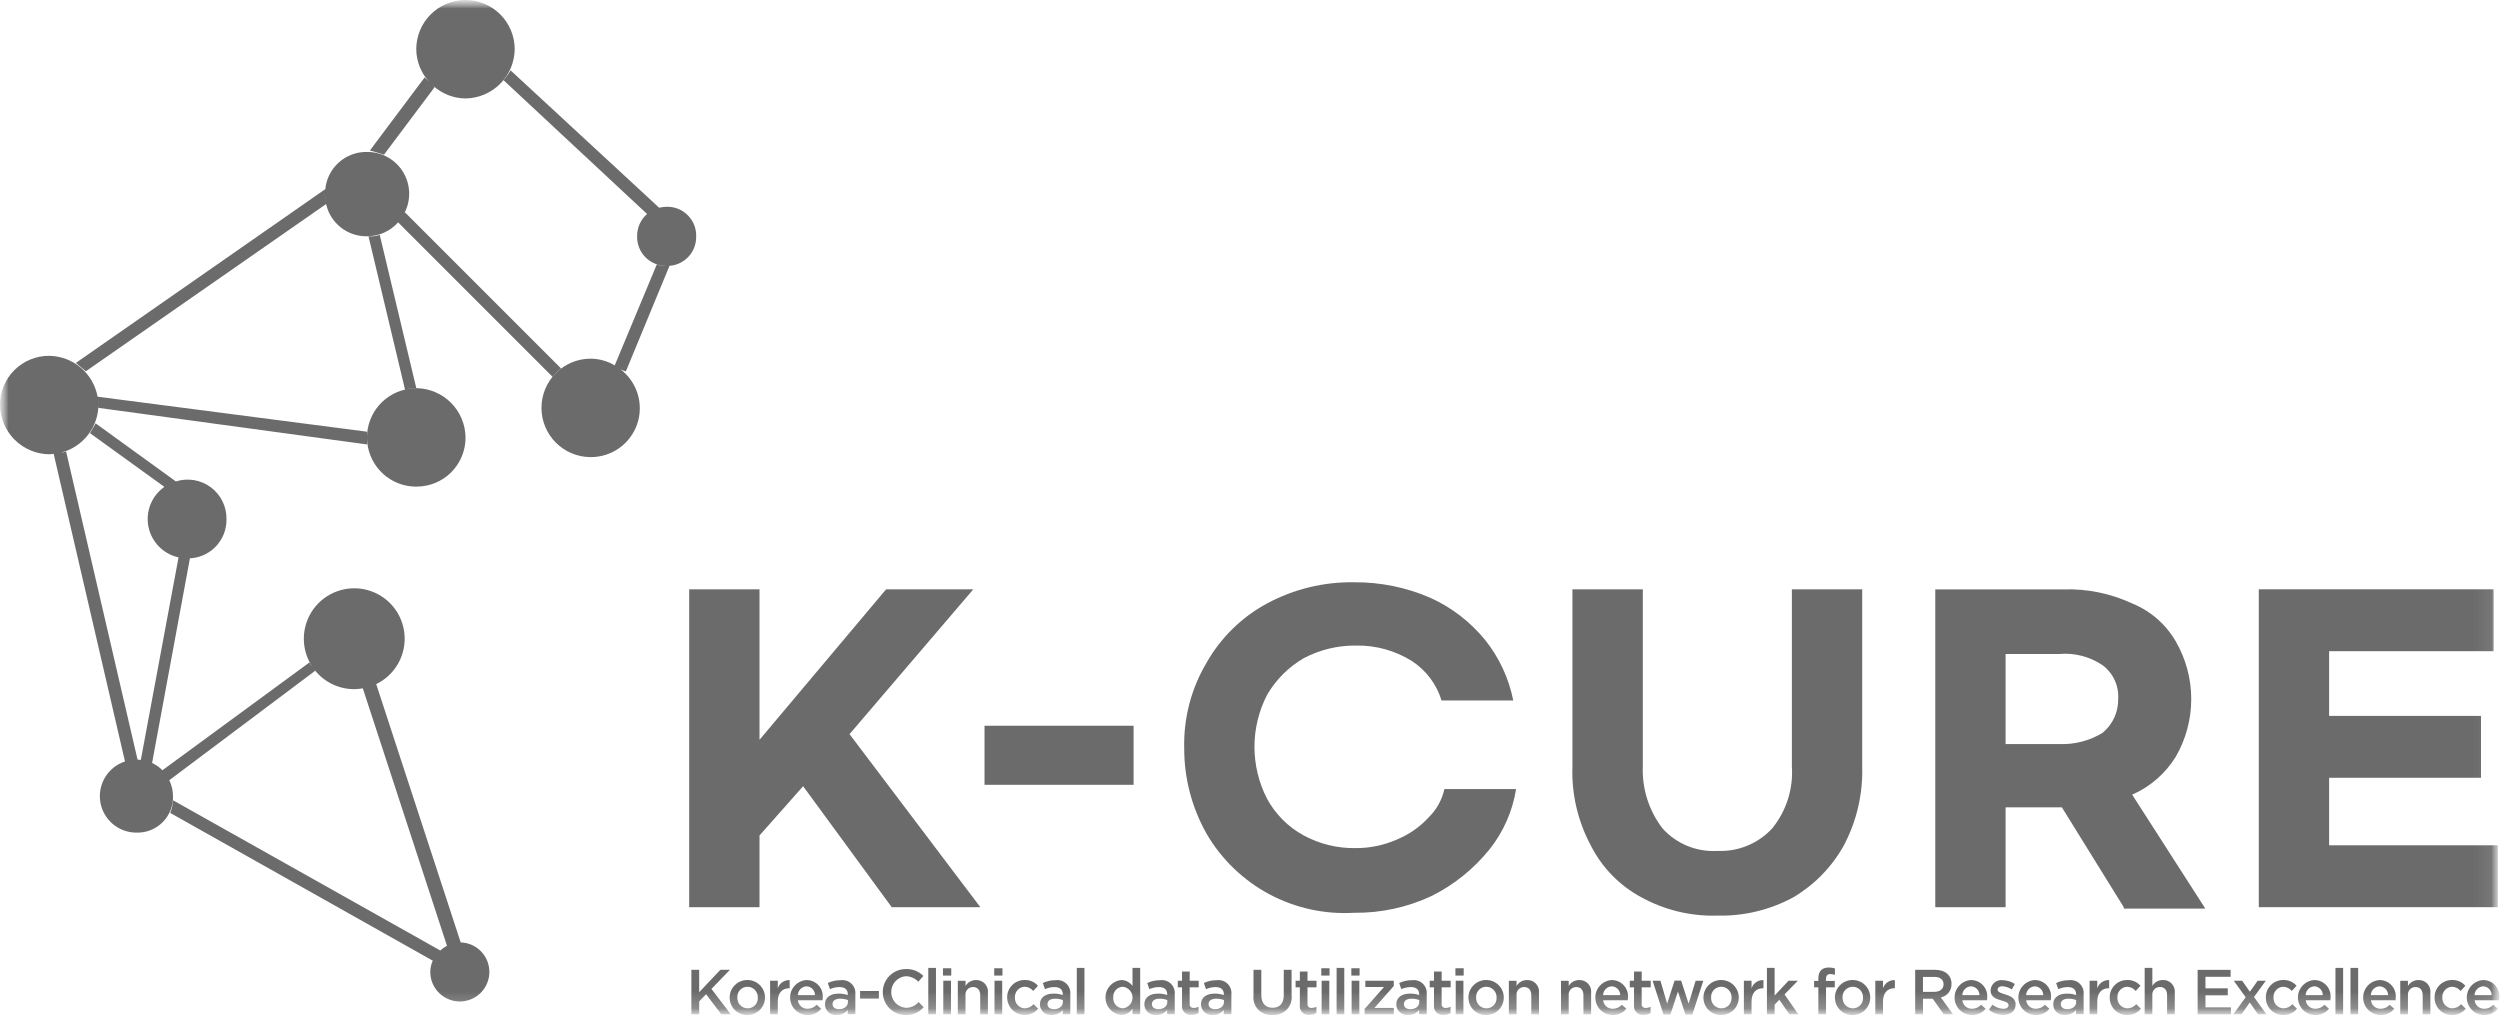
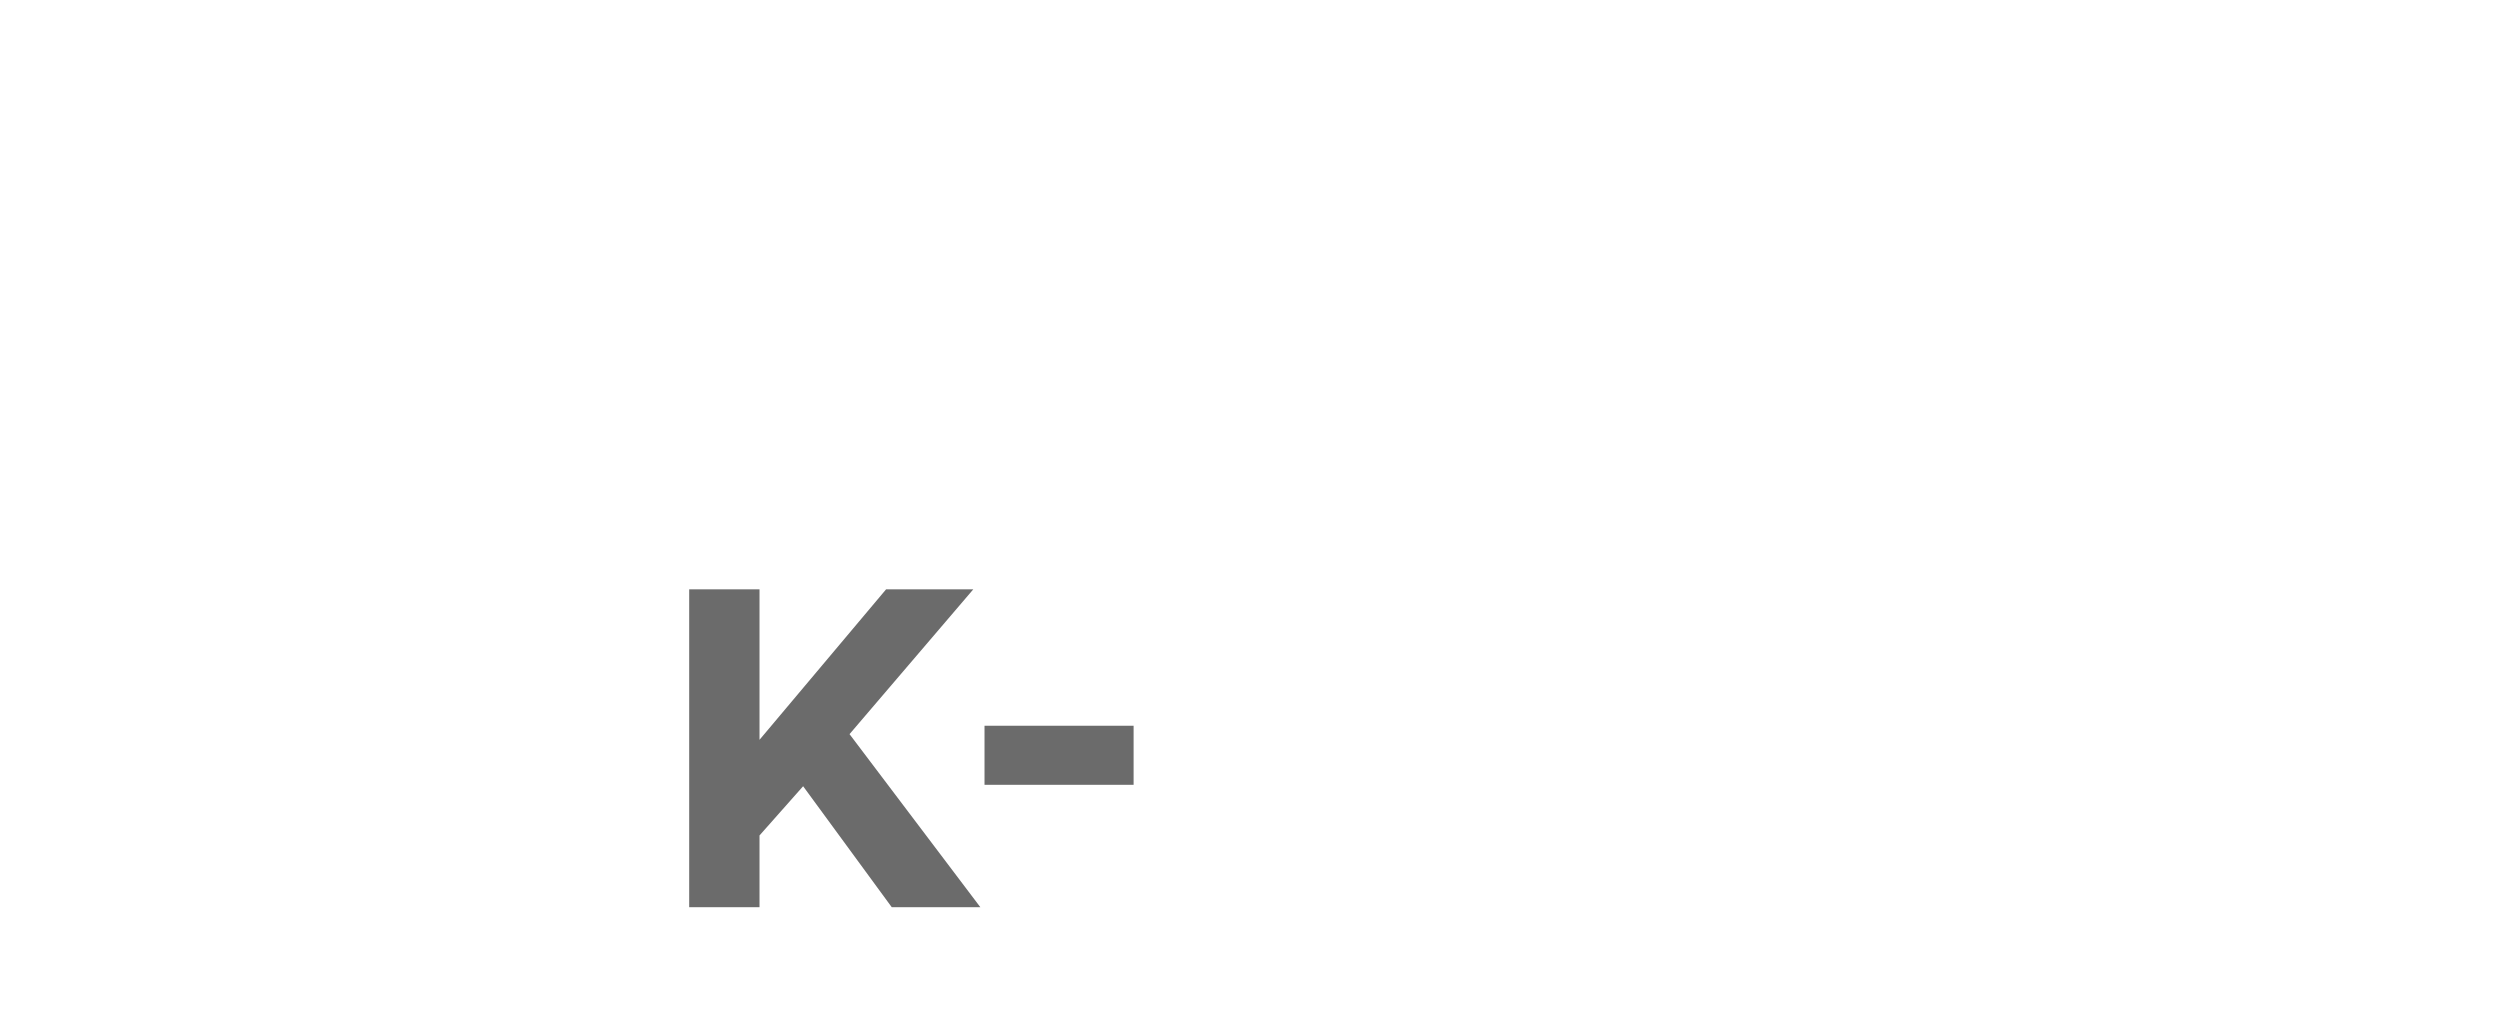
<svg xmlns="http://www.w3.org/2000/svg" width="145" height="59" viewBox="0 0 145 59" fill="none">
  <mask id="mask0_3447_946" style="mask-type:luminance" maskUnits="userSpaceOnUse" x="0" y="0" width="145" height="59">
    <path d="M144.958 0H0V58.871H144.958V0Z" fill="white" />
  </mask>
  <g mask="url(#mask0_3447_946)">
    <path d="M44.052 48.456L46.581 45.601L51.72 52.616H56.859L49.273 42.58L56.452 34.18H51.394L44.052 42.909V34.18H39.973V52.616H44.052V48.456Z" fill="#6B6B6B" />
    <path d="M65.749 42.093H57.102V45.519H65.749V42.093Z" fill="#6B6B6B" />
    <mask id="mask1_3447_946" style="mask-type:luminance" maskUnits="userSpaceOnUse" x="0" y="0" width="145" height="59">
-       <path d="M144.958 0H0V58.871H144.958V0Z" fill="white" />
-     </mask>
+       </mask>
    <g mask="url(#mask1_3447_946)">
      <path d="M78.555 52.942C80.106 52.957 81.639 52.622 83.043 51.963C84.336 51.315 85.475 50.397 86.385 49.272C87.196 48.257 87.73 47.048 87.934 45.764H83.775C83.639 46.384 83.326 46.95 82.874 47.396C82.354 47.965 81.713 48.411 80.999 48.701C80.252 49.027 79.447 49.194 78.632 49.19C77.58 49.209 76.541 48.956 75.615 48.456C74.718 47.968 73.982 47.231 73.493 46.335C73.011 45.402 72.759 44.367 72.759 43.317C72.759 42.266 73.011 41.231 73.493 40.298C74.005 39.419 74.736 38.689 75.615 38.177C76.544 37.686 77.581 37.434 78.632 37.443C79.785 37.418 80.919 37.731 81.895 38.343C82.717 38.88 83.323 39.688 83.609 40.627H87.769C87.514 39.344 86.955 38.141 86.138 37.119C85.282 36.069 84.195 35.231 82.96 34.672C81.571 34.069 80.07 33.762 78.555 33.772C76.793 33.741 75.051 34.162 73.498 34.996C72.029 35.785 70.813 36.973 69.99 38.422C69.093 39.924 68.641 41.65 68.684 43.398C68.68 45.141 69.13 46.855 69.99 48.372C70.855 49.851 72.114 51.061 73.626 51.868C75.138 52.674 76.844 53.045 78.555 52.94" fill="#6B6B6B" />
      <path d="M95.201 52.045C96.548 52.785 98.069 53.151 99.606 53.105C101.142 53.142 102.66 52.776 104.011 52.045C105.241 51.318 106.255 50.276 106.948 49.027C107.689 47.621 108.054 46.047 108.008 44.459V34.18H103.929V44.458C104.016 45.755 103.608 47.038 102.787 48.047C102.384 48.483 101.891 48.826 101.341 49.052C100.791 49.277 100.199 49.38 99.606 49.352C99.012 49.388 98.417 49.289 97.866 49.063C97.315 48.837 96.823 48.489 96.425 48.047C95.638 47.02 95.234 45.75 95.283 44.458V34.18H91.201V44.458C91.145 46.047 91.511 47.623 92.261 49.026C92.906 50.31 93.932 51.364 95.198 52.044" fill="#6B6B6B" />
      <path d="M116.325 46.824H119.588L123.177 52.616V52.698H127.908L123.666 46.09C124.713 45.631 125.596 44.864 126.195 43.89C126.783 42.873 127.092 41.72 127.092 40.545C127.092 39.371 126.783 38.217 126.195 37.201C125.62 36.207 124.73 35.433 123.666 35.001C122.416 34.417 121.045 34.138 119.666 34.185H112.246V52.616H116.325V46.824ZM116.325 37.932H119.425C120.318 37.851 121.212 38.082 121.954 38.585C122.255 38.811 122.495 39.108 122.652 39.45C122.809 39.792 122.879 40.167 122.854 40.543C122.861 40.916 122.783 41.286 122.628 41.625C122.472 41.964 122.242 42.263 121.954 42.501C121.195 42.967 120.314 43.194 119.425 43.154H116.325V37.932Z" fill="#6B6B6B" />
      <path d="M144.878 49.027H135.089V45.111H143.899V41.522H135.089V37.769H144.633V34.18H131.01V52.616H144.878V49.027Z" fill="#6B6B6B" />
      <path d="M21.453 8.729C21.779 8.811 22.024 8.892 22.269 8.974L25.206 5.058L25.111 4.963C25.626 5.438 26.3 5.704 27 5.71C27.754 5.7 28.474 5.396 29.008 4.863C29.541 4.33 29.844 3.609 29.853 2.855C29.853 2.098 29.552 1.372 29.017 0.836C28.482 0.301 27.755 0 26.998 0C26.241 0 25.515 0.301 24.979 0.836C24.444 1.372 24.143 2.098 24.143 2.855C24.149 3.555 24.416 4.229 24.89 4.744L24.632 4.486L21.453 8.729Z" fill="#6B6B6B" />
      <path d="M4.975 21.536L18.914 11.836C19.034 12.373 19.337 12.853 19.769 13.194C20.202 13.534 20.74 13.715 21.29 13.705C21.63 13.704 21.966 13.632 22.276 13.493C22.587 13.354 22.864 13.151 23.09 12.897L32.055 21.862C32.197 21.679 32.361 21.515 32.544 21.373L23.489 12.318C23.465 12.355 23.449 12.379 23.428 12.413C23.634 12.042 23.739 11.624 23.732 11.2C23.726 10.777 23.609 10.362 23.392 9.998C23.175 9.633 22.867 9.332 22.498 9.124C22.128 8.917 21.711 8.809 21.287 8.813C20.686 8.802 20.104 9.018 19.655 9.418C19.207 9.818 18.925 10.373 18.867 10.971L4.404 21.046C4.567 21.209 4.812 21.373 4.975 21.536ZM18.857 11.115C18.857 11.163 18.843 11.208 18.843 11.257C18.845 11.399 18.859 11.542 18.884 11.682C18.853 11.542 18.84 11.4 18.843 11.257C18.843 11.209 18.848 11.162 18.857 11.115Z" fill="#6B6B6B" />
      <path d="M40.379 13.705C40.385 13.479 40.344 13.253 40.26 13.043C40.176 12.833 40.05 12.642 39.89 12.482C39.729 12.321 39.538 12.195 39.328 12.111C39.118 12.027 38.893 11.987 38.666 11.992C38.52 11.994 38.374 12.013 38.232 12.049L29.611 4.079C29.495 4.283 29.358 4.474 29.203 4.65L37.529 12.41C37.345 12.571 37.198 12.771 37.098 12.994C36.999 13.218 36.949 13.46 36.952 13.705C36.947 13.928 36.986 14.151 37.068 14.358C37.15 14.566 37.273 14.755 37.43 14.915C37.586 15.074 37.773 15.201 37.979 15.287C38.185 15.373 38.407 15.416 38.63 15.415C38.448 15.427 38.265 15.4 38.094 15.337L35.654 21.192C35.232 20.941 34.751 20.807 34.26 20.802C33.503 20.802 32.777 21.103 32.241 21.638C31.706 22.174 31.405 22.9 31.405 23.657C31.405 24.414 31.706 25.14 32.241 25.676C32.777 26.211 33.503 26.512 34.26 26.512C34.856 26.515 35.438 26.33 35.922 25.984C36.407 25.637 36.77 25.147 36.961 24.583C37.151 24.018 37.158 23.408 36.982 22.839C36.806 22.27 36.455 21.77 35.979 21.412C36.08 21.469 36.188 21.512 36.3 21.54L38.829 15.422H38.747H38.684C38.909 15.425 39.132 15.383 39.34 15.298C39.548 15.213 39.737 15.087 39.895 14.927C40.053 14.767 40.178 14.577 40.261 14.368C40.343 14.159 40.383 13.936 40.378 13.711" fill="#6B6B6B" />
      <path d="M24.146 28.223C24.522 28.225 24.894 28.153 25.242 28.011C25.589 27.868 25.905 27.658 26.171 27.392C26.436 27.127 26.646 26.811 26.789 26.463C26.932 26.116 27.004 25.744 27.001 25.368C26.992 24.614 26.689 23.893 26.155 23.359C25.622 22.826 24.901 22.522 24.146 22.513C23.961 22.513 23.775 22.533 23.593 22.571C23.774 22.526 23.96 22.506 24.146 22.513L22.025 13.623C21.816 13.696 21.593 13.724 21.372 13.705L23.491 22.596C23.507 22.588 23.532 22.589 23.55 22.582C22.86 22.727 22.247 23.124 21.831 23.694C21.416 24.265 21.227 24.97 21.301 25.672C21.375 26.374 21.706 27.023 22.232 27.495C22.757 27.967 23.439 28.227 24.144 28.225" fill="#6B6B6B" />
      <path d="M26.72 54.66L21.82 39.679C22.357 39.419 22.801 39.002 23.094 38.483C23.387 37.963 23.514 37.367 23.459 36.773C23.403 36.18 23.168 35.617 22.784 35.161C22.4 34.705 21.885 34.377 21.31 34.222C20.734 34.066 20.125 34.09 19.563 34.291C19.002 34.491 18.515 34.858 18.168 35.343C17.821 35.828 17.631 36.407 17.622 37.004C17.613 37.6 17.787 38.184 18.12 38.679C18.056 38.598 17.999 38.511 17.949 38.421L9.421 44.674C9.248 44.498 9.045 44.356 8.821 44.253L11.015 32.385H10.852C10.744 32.385 10.637 32.374 10.531 32.352C10.637 32.371 10.744 32.382 10.852 32.385C11.154 32.392 11.454 32.338 11.735 32.226C12.015 32.113 12.27 31.945 12.484 31.732C12.697 31.518 12.865 31.263 12.977 30.983C13.089 30.702 13.143 30.402 13.136 30.1C13.141 29.743 13.061 29.39 12.902 29.07C12.744 28.75 12.512 28.473 12.225 28.26C11.938 28.047 11.605 27.906 11.253 27.847C10.901 27.789 10.54 27.815 10.2 27.923L5.547 24.554C5.465 24.716 5.302 24.962 5.221 25.124L9.534 28.239C9.172 28.493 8.892 28.847 8.728 29.258C8.564 29.669 8.523 30.118 8.61 30.552C8.698 30.985 8.909 31.384 9.219 31.7C9.528 32.015 9.923 32.234 10.355 32.329L8.168 44.076C8.104 44.069 8.042 44.059 7.977 44.056L3.834 26.186C3.742 26.224 3.644 26.246 3.545 26.251C4.158 26.092 4.702 25.736 5.093 25.238C5.485 24.739 5.701 24.126 5.71 23.493C5.705 23.384 5.694 23.275 5.676 23.168C5.699 23.274 5.711 23.384 5.71 23.493V23.657L21.291 25.778V25.039L5.66 23.009C5.539 22.351 5.195 21.755 4.684 21.323C4.173 20.89 3.529 20.648 2.86 20.638C2.484 20.635 2.111 20.706 1.763 20.849C1.415 20.991 1.099 21.201 0.833 21.467C0.567 21.733 0.356 22.048 0.213 22.396C0.07 22.744 -0.002 23.117 5.77043e-05 23.493C0.009 24.247 0.313 24.968 0.846 25.502C1.38 26.035 2.101 26.339 2.855 26.348C2.943 26.348 3.026 26.331 3.113 26.323L7.249 44.165C6.77 44.322 6.363 44.644 6.101 45.074C5.838 45.505 5.738 46.014 5.818 46.512C5.898 47.009 6.153 47.462 6.537 47.788C6.921 48.115 7.409 48.293 7.913 48.292C8.194 48.301 8.474 48.252 8.735 48.148C8.996 48.045 9.234 47.889 9.433 47.69C9.631 47.492 9.787 47.254 9.891 46.993C9.994 46.731 10.043 46.452 10.034 46.171C10.032 45.852 9.959 45.538 9.819 45.252L18.273 38.911C18.228 38.831 18.177 38.754 18.12 38.683C18.389 39.081 18.752 39.408 19.177 39.632C19.602 39.857 20.076 39.974 20.557 39.972C20.72 39.969 20.883 39.953 21.043 39.924L25.925 54.856C25.785 54.93 25.655 55.022 25.538 55.129L10.038 46.417C10.023 46.669 9.968 46.916 9.875 47.151L25.1 55.719C25.007 55.923 24.958 56.144 24.957 56.368C24.956 56.705 25.055 57.035 25.241 57.316C25.426 57.597 25.691 57.818 26.001 57.949C26.311 58.081 26.654 58.118 26.985 58.056C27.316 57.994 27.622 57.836 27.864 57.601C28.105 57.366 28.273 57.065 28.344 56.736C28.416 56.406 28.388 56.063 28.266 55.749C28.143 55.435 27.93 55.164 27.655 54.971C27.379 54.777 27.052 54.669 26.715 54.66" fill="#6B6B6B" />
      <path d="M42.337 56.248H41.78L40.553 57.548V56.248H40.1V58.827H40.553V58.079L40.953 57.666L41.834 58.827H42.383L41.263 57.357L42.337 56.248Z" fill="#6B6B6B" />
      <path d="M43.359 56.841C43.224 56.838 43.089 56.863 42.963 56.913C42.837 56.963 42.722 57.037 42.625 57.132C42.528 57.227 42.452 57.341 42.399 57.466C42.347 57.591 42.32 57.725 42.32 57.861C42.32 57.996 42.346 58.129 42.398 58.253C42.45 58.377 42.526 58.489 42.623 58.584C42.719 58.678 42.833 58.752 42.958 58.801C43.083 58.85 43.217 58.874 43.351 58.871C43.62 58.872 43.879 58.766 44.07 58.577C44.261 58.387 44.369 58.129 44.37 57.86C44.371 57.591 44.266 57.332 44.076 57.141C43.886 56.95 43.629 56.842 43.359 56.841ZM43.359 58.485C43.278 58.484 43.199 58.467 43.124 58.435C43.05 58.403 42.983 58.355 42.928 58.297C42.873 58.238 42.83 58.168 42.802 58.093C42.774 58.017 42.761 57.936 42.765 57.855C42.76 57.775 42.772 57.695 42.799 57.619C42.826 57.544 42.868 57.475 42.923 57.416C42.978 57.358 43.045 57.312 43.118 57.28C43.192 57.248 43.271 57.232 43.351 57.232C43.433 57.232 43.513 57.248 43.588 57.28C43.663 57.312 43.73 57.359 43.787 57.418C43.843 57.477 43.886 57.547 43.915 57.623C43.943 57.7 43.955 57.781 43.951 57.862C43.956 57.942 43.945 58.023 43.917 58.099C43.89 58.174 43.847 58.243 43.792 58.302C43.736 58.36 43.67 58.407 43.596 58.438C43.522 58.47 43.442 58.486 43.361 58.485" fill="#6B6B6B" />
      <path d="M45.112 57.321V56.883H44.666V58.828H45.112V58.087C45.112 57.572 45.384 57.318 45.775 57.318H45.801V56.846C45.65 56.838 45.501 56.881 45.376 56.967C45.252 57.053 45.159 57.177 45.112 57.321Z" fill="#6B6B6B" />
      <path d="M46.78 56.842C46.518 56.858 46.272 56.975 46.094 57.169C45.916 57.362 45.82 57.617 45.827 57.88C45.833 58.143 45.941 58.393 46.127 58.578C46.314 58.763 46.565 58.868 46.828 58.872C46.98 58.877 47.132 58.847 47.271 58.784C47.41 58.721 47.532 58.626 47.628 58.508L47.366 58.276C47.299 58.349 47.218 58.408 47.127 58.448C47.036 58.488 46.938 58.508 46.839 58.508C46.7 58.512 46.565 58.464 46.461 58.372C46.357 58.28 46.292 58.152 46.279 58.014H47.709C47.709 57.97 47.716 57.933 47.716 57.892C47.731 57.76 47.718 57.627 47.679 57.501C47.639 57.374 47.573 57.258 47.485 57.158C47.397 57.059 47.289 56.98 47.168 56.925C47.047 56.871 46.916 56.842 46.784 56.842M46.275 57.719C46.279 57.586 46.332 57.46 46.425 57.365C46.517 57.27 46.643 57.214 46.775 57.207C46.908 57.21 47.035 57.266 47.127 57.361C47.22 57.457 47.271 57.586 47.269 57.719H46.275Z" fill="#6B6B6B" />
      <path d="M48.755 56.852C48.499 56.848 48.245 56.904 48.015 57.015L48.137 57.371C48.311 57.291 48.501 57.25 48.693 57.25C49.002 57.25 49.172 57.396 49.172 57.665V57.713C48.998 57.655 48.816 57.627 48.634 57.631C48.18 57.631 47.846 57.838 47.846 58.258V58.265C47.848 58.351 47.868 58.435 47.905 58.513C47.942 58.591 47.995 58.66 48.06 58.717C48.125 58.773 48.201 58.815 48.283 58.841C48.365 58.866 48.452 58.874 48.538 58.865C48.657 58.869 48.776 58.846 48.885 58.797C48.995 58.748 49.091 58.675 49.168 58.584V58.824H49.61V57.673C49.621 57.559 49.607 57.444 49.568 57.337C49.529 57.229 49.465 57.132 49.383 57.053C49.3 56.974 49.201 56.914 49.092 56.88C48.983 56.845 48.868 56.835 48.755 56.852ZM49.179 58.124C49.179 58.367 48.958 58.533 48.663 58.533C48.453 58.533 48.287 58.433 48.287 58.245V58.238C48.287 58.038 48.453 57.925 48.733 57.925C48.885 57.924 49.035 57.95 49.178 58.003L49.179 58.124Z" fill="#6B6B6B" />
      <path d="M50.976 57.478H49.885V57.917H50.976V57.478Z" fill="#6B6B6B" />
      <path d="M52.542 58.455C52.311 58.438 52.094 58.334 51.936 58.164C51.778 57.994 51.69 57.77 51.69 57.538C51.69 57.305 51.778 57.082 51.936 56.911C52.094 56.741 52.311 56.637 52.542 56.62C52.678 56.623 52.812 56.653 52.935 56.708C53.059 56.763 53.171 56.842 53.264 56.941L53.554 56.605C53.423 56.472 53.265 56.367 53.091 56.298C52.917 56.23 52.731 56.198 52.544 56.205C52.19 56.203 51.85 56.341 51.598 56.59C51.346 56.838 51.204 57.176 51.201 57.53C51.199 57.884 51.337 58.224 51.586 58.476C51.834 58.728 52.172 58.871 52.526 58.873C52.724 58.879 52.92 58.842 53.101 58.763C53.282 58.683 53.444 58.565 53.573 58.416L53.282 58.121C53.189 58.225 53.075 58.309 52.947 58.367C52.82 58.424 52.682 58.454 52.542 58.455Z" fill="#6B6B6B" />
      <path d="M54.286 56.138H53.84V58.828H54.286V56.138Z" fill="#6B6B6B" />
      <path d="M55.172 56.159H54.693V56.583H55.172V56.159Z" fill="#6B6B6B" />
      <path d="M55.157 56.881H54.711V58.827H55.157V56.881Z" fill="#6B6B6B" />
      <path d="M56.609 56.843C56.486 56.841 56.365 56.873 56.259 56.933C56.152 56.993 56.063 57.08 56.001 57.185V56.886H55.553V58.831H55.998V57.731C55.991 57.67 55.997 57.608 56.016 57.549C56.035 57.49 56.066 57.436 56.108 57.391C56.149 57.345 56.2 57.308 56.257 57.284C56.314 57.26 56.375 57.247 56.437 57.248C56.701 57.248 56.853 57.422 56.853 57.724V58.83H57.299V57.59C57.31 57.494 57.301 57.396 57.271 57.304C57.241 57.212 57.191 57.127 57.126 57.056C57.06 56.985 56.979 56.929 56.889 56.892C56.799 56.855 56.703 56.838 56.606 56.843" fill="#6B6B6B" />
      <path d="M58.143 56.159H57.664V56.583H58.143V56.159Z" fill="#6B6B6B" />
      <path d="M58.128 56.881H57.682V58.827H58.128V56.881Z" fill="#6B6B6B" />
      <path d="M59.448 58.485C59.368 58.483 59.289 58.466 59.216 58.433C59.143 58.4 59.077 58.353 59.023 58.294C58.968 58.235 58.926 58.166 58.899 58.09C58.873 58.015 58.861 57.935 58.866 57.855C58.861 57.777 58.872 57.699 58.898 57.625C58.923 57.551 58.963 57.484 59.015 57.425C59.067 57.367 59.131 57.321 59.201 57.287C59.272 57.254 59.348 57.235 59.426 57.232C59.522 57.233 59.617 57.256 59.703 57.298C59.79 57.34 59.866 57.401 59.926 57.476L60.202 57.176C60.106 57.065 59.987 56.977 59.852 56.919C59.718 56.861 59.572 56.834 59.425 56.841C59.291 56.839 59.158 56.865 59.035 56.916C58.911 56.966 58.798 57.042 58.704 57.137C58.61 57.232 58.535 57.345 58.486 57.469C58.436 57.594 58.412 57.727 58.414 57.861C58.417 58.069 58.483 58.271 58.604 58.441C58.724 58.61 58.894 58.739 59.09 58.809C59.286 58.879 59.499 58.888 59.7 58.834C59.901 58.779 60.08 58.665 60.214 58.506L59.945 58.241C59.884 58.314 59.807 58.374 59.721 58.416C59.635 58.457 59.541 58.481 59.445 58.484" fill="#6B6B6B" />
      <path d="M61.224 56.852C60.968 56.848 60.715 56.904 60.484 57.015L60.606 57.371C60.781 57.291 60.971 57.25 61.163 57.25C61.471 57.25 61.642 57.396 61.642 57.665V57.713C61.468 57.655 61.286 57.627 61.103 57.631C60.65 57.631 60.315 57.838 60.315 58.258V58.265C60.317 58.351 60.337 58.435 60.374 58.513C60.411 58.591 60.464 58.66 60.529 58.717C60.594 58.773 60.671 58.815 60.753 58.841C60.835 58.866 60.922 58.874 61.008 58.865C61.127 58.869 61.245 58.846 61.355 58.797C61.464 58.748 61.56 58.675 61.636 58.584V58.824H62.078V57.673C62.089 57.559 62.075 57.444 62.036 57.337C61.996 57.229 61.933 57.132 61.851 57.053C61.768 56.974 61.669 56.914 61.56 56.88C61.451 56.845 61.336 56.835 61.222 56.852M61.647 58.124C61.647 58.367 61.425 58.533 61.13 58.533C60.92 58.533 60.755 58.433 60.755 58.245V58.238C60.755 58.038 60.92 57.925 61.2 57.925C61.352 57.924 61.503 57.95 61.645 58.003L61.647 58.124Z" fill="#6B6B6B" />
      <path d="M62.898 56.138H62.453V58.828H62.898V56.138Z" fill="#6B6B6B" />
      <path d="M65.685 57.184C65.611 57.077 65.511 56.99 65.396 56.931C65.28 56.871 65.152 56.84 65.022 56.841C64.773 56.869 64.543 56.988 64.376 57.175C64.209 57.362 64.117 57.604 64.117 57.854C64.117 58.105 64.209 58.347 64.376 58.534C64.543 58.721 64.773 58.839 65.022 58.868C65.155 58.868 65.285 58.835 65.401 58.771C65.517 58.707 65.615 58.615 65.685 58.503V58.828H66.131V56.138H65.685V57.184ZM65.129 58.484C65.051 58.481 64.973 58.463 64.902 58.43C64.831 58.397 64.767 58.35 64.714 58.291C64.662 58.233 64.622 58.164 64.597 58.09C64.572 58.015 64.563 57.936 64.569 57.858C64.562 57.779 64.57 57.7 64.595 57.625C64.62 57.55 64.659 57.481 64.712 57.422C64.765 57.363 64.829 57.316 64.901 57.283C64.972 57.25 65.05 57.233 65.129 57.232C65.283 57.249 65.425 57.323 65.528 57.438C65.631 57.553 65.688 57.703 65.688 57.858C65.688 58.013 65.631 58.162 65.528 58.277C65.425 58.393 65.283 58.466 65.129 58.484Z" fill="#6B6B6B" />
      <path d="M67.281 56.852C67.025 56.848 66.772 56.904 66.541 57.015L66.663 57.371C66.838 57.291 67.027 57.25 67.219 57.25C67.528 57.25 67.698 57.396 67.698 57.665V57.713C67.525 57.655 67.343 57.627 67.16 57.631C66.706 57.631 66.371 57.838 66.371 58.258V58.265C66.374 58.351 66.394 58.435 66.431 58.513C66.468 58.591 66.521 58.66 66.586 58.717C66.651 58.773 66.727 58.815 66.809 58.841C66.892 58.866 66.978 58.874 67.064 58.865C67.183 58.869 67.302 58.846 67.411 58.797C67.52 58.748 67.617 58.675 67.693 58.584V58.824H68.135V57.673C68.147 57.559 68.133 57.444 68.093 57.337C68.054 57.229 67.991 57.132 67.908 57.053C67.826 56.974 67.726 56.914 67.618 56.88C67.509 56.845 67.394 56.835 67.281 56.852ZM67.704 58.124C67.704 58.367 67.483 58.533 67.188 58.533C66.978 58.533 66.812 58.433 66.812 58.245V58.238C66.812 58.038 66.978 57.925 67.258 57.925C67.41 57.924 67.561 57.95 67.703 58.003L67.704 58.124Z" fill="#6B6B6B" />
      <path d="M69.004 56.347H68.558V56.881H68.311V57.264H68.558V58.289C68.546 58.365 68.552 58.444 68.576 58.518C68.6 58.591 68.641 58.659 68.695 58.714C68.749 58.77 68.816 58.812 68.889 58.837C68.962 58.862 69.041 58.87 69.118 58.86C69.257 58.862 69.395 58.828 69.517 58.76V58.395C69.432 58.438 69.337 58.461 69.24 58.461C69.208 58.465 69.174 58.462 69.143 58.452C69.111 58.441 69.083 58.423 69.06 58.399C69.037 58.376 69.019 58.347 69.009 58.316C68.999 58.284 68.996 58.25 69.001 58.218V57.264H69.525V56.881H69.001L69.004 56.347Z" fill="#6B6B6B" />
      <path d="M70.566 56.852C70.31 56.848 70.057 56.904 69.826 57.015L69.948 57.371C70.123 57.291 70.313 57.25 70.504 57.25C70.813 57.25 70.983 57.396 70.983 57.665V57.713C70.81 57.655 70.628 57.627 70.445 57.631C69.991 57.631 69.656 57.838 69.656 58.258V58.265C69.659 58.351 69.679 58.435 69.716 58.513C69.753 58.591 69.806 58.66 69.871 58.717C69.936 58.773 70.013 58.815 70.095 58.841C70.177 58.866 70.264 58.874 70.349 58.865C70.469 58.869 70.587 58.846 70.697 58.797C70.805 58.748 70.902 58.675 70.978 58.584V58.824H71.42V57.673C71.432 57.559 71.418 57.444 71.379 57.337C71.339 57.229 71.276 57.132 71.194 57.053C71.111 56.974 71.012 56.914 70.903 56.88C70.794 56.845 70.68 56.835 70.566 56.852ZM70.989 58.124C70.989 58.367 70.768 58.533 70.473 58.533C70.263 58.533 70.097 58.433 70.097 58.245V58.238C70.097 58.038 70.263 57.925 70.543 57.925C70.695 57.924 70.846 57.95 70.988 58.003L70.989 58.124Z" fill="#6B6B6B" />
-       <path d="M74.458 57.732C74.458 58.208 74.211 58.451 73.809 58.451C73.407 58.451 73.156 58.193 73.156 57.714V56.248H72.703V57.732C72.684 57.883 72.7 58.035 72.748 58.179C72.796 58.323 72.876 58.454 72.982 58.562C73.087 58.671 73.216 58.755 73.358 58.808C73.5 58.861 73.652 58.882 73.803 58.868C73.956 58.881 74.11 58.859 74.254 58.805C74.397 58.751 74.527 58.665 74.633 58.554C74.74 58.443 74.82 58.31 74.868 58.164C74.916 58.018 74.931 57.863 74.912 57.711V56.248H74.458V57.732Z" fill="#6B6B6B" />
      <path d="M75.838 56.347H75.391V56.881H75.144V57.264H75.391V58.289C75.38 58.365 75.386 58.444 75.41 58.518C75.434 58.591 75.475 58.659 75.529 58.714C75.583 58.77 75.65 58.812 75.723 58.837C75.796 58.862 75.875 58.87 75.951 58.86C76.091 58.862 76.23 58.828 76.352 58.76V58.395C76.266 58.438 76.171 58.461 76.075 58.461C76.042 58.465 76.008 58.462 75.977 58.452C75.945 58.441 75.917 58.423 75.894 58.399C75.871 58.376 75.853 58.347 75.843 58.316C75.833 58.284 75.83 58.25 75.835 58.218V57.264H76.359V56.881H75.835L75.838 56.347Z" fill="#6B6B6B" />
      <path d="M77.099 56.881H76.654V58.827H77.099V56.881Z" fill="#6B6B6B" />
      <path d="M77.114 56.159H76.635V56.583H77.114V56.159Z" fill="#6B6B6B" />
      <path d="M77.968 56.138H77.523V58.828H77.968V56.138Z" fill="#6B6B6B" />
      <path d="M78.856 56.159H78.377V56.583H78.856V56.159Z" fill="#6B6B6B" />
      <path d="M78.841 56.881H78.394V58.827H78.841V56.881Z" fill="#6B6B6B" />
      <path d="M79.189 57.246H80.272L79.148 58.52V58.826H80.839V58.462H79.716L80.839 57.188V56.882H79.189V57.246Z" fill="#6B6B6B" />
      <path d="M81.895 56.852C81.639 56.848 81.385 56.904 81.154 57.015L81.276 57.371C81.451 57.291 81.641 57.25 81.832 57.25C82.141 57.25 82.311 57.396 82.311 57.665V57.713C82.138 57.655 81.956 57.627 81.773 57.631C81.319 57.631 80.984 57.838 80.984 58.258V58.265C80.987 58.351 81.007 58.435 81.044 58.513C81.081 58.591 81.134 58.66 81.199 58.717C81.264 58.773 81.341 58.815 81.423 58.841C81.505 58.866 81.592 58.874 81.677 58.865C81.797 58.869 81.916 58.846 82.025 58.797C82.134 58.748 82.231 58.675 82.307 58.584V58.824H82.749V57.673C82.761 57.559 82.747 57.444 82.708 57.337C82.669 57.229 82.606 57.132 82.523 57.053C82.441 56.974 82.341 56.914 82.233 56.88C82.124 56.845 82.008 56.835 81.895 56.852ZM82.318 58.124C82.318 58.367 82.097 58.533 81.802 58.533C81.592 58.533 81.426 58.433 81.426 58.245V58.238C81.426 58.038 81.592 57.925 81.873 57.925C82.025 57.924 82.176 57.95 82.318 58.003V58.124Z" fill="#6B6B6B" />
      <path d="M83.618 56.347H83.171V56.881H82.924V57.264H83.171V58.289C83.159 58.365 83.165 58.444 83.189 58.518C83.213 58.591 83.254 58.659 83.308 58.714C83.362 58.77 83.429 58.812 83.502 58.837C83.576 58.862 83.654 58.87 83.731 58.86C83.871 58.863 84.009 58.828 84.131 58.76V58.395C84.045 58.438 83.95 58.461 83.854 58.461C83.821 58.465 83.787 58.462 83.756 58.452C83.725 58.441 83.696 58.423 83.673 58.399C83.65 58.376 83.632 58.347 83.622 58.316C83.612 58.284 83.61 58.25 83.615 58.218V57.264H84.139V56.881H83.615L83.618 56.347Z" fill="#6B6B6B" />
      <path d="M84.893 56.159H84.414V56.583H84.893V56.159Z" fill="#6B6B6B" />
      <path d="M84.878 56.881H84.432V58.827H84.878V56.881Z" fill="#6B6B6B" />
      <path d="M86.209 56.841C86.073 56.838 85.939 56.863 85.812 56.913C85.686 56.963 85.572 57.037 85.475 57.132C85.378 57.227 85.301 57.341 85.249 57.466C85.197 57.591 85.17 57.725 85.17 57.861C85.169 57.996 85.196 58.129 85.248 58.253C85.3 58.377 85.376 58.489 85.472 58.584C85.568 58.678 85.682 58.752 85.808 58.801C85.933 58.85 86.066 58.874 86.201 58.871C86.47 58.872 86.729 58.766 86.92 58.577C87.111 58.387 87.219 58.129 87.22 57.86C87.221 57.591 87.115 57.332 86.925 57.141C86.736 56.95 86.478 56.842 86.209 56.841ZM86.209 58.485C86.128 58.484 86.048 58.467 85.974 58.435C85.9 58.403 85.833 58.355 85.778 58.297C85.722 58.238 85.679 58.168 85.651 58.093C85.623 58.017 85.611 57.936 85.615 57.855C85.61 57.775 85.621 57.695 85.648 57.619C85.676 57.544 85.718 57.475 85.773 57.416C85.828 57.358 85.894 57.312 85.968 57.28C86.041 57.248 86.121 57.232 86.201 57.232C86.282 57.232 86.363 57.248 86.438 57.28C86.513 57.312 86.58 57.359 86.636 57.418C86.692 57.477 86.736 57.547 86.764 57.623C86.793 57.7 86.805 57.781 86.801 57.862C86.806 57.942 86.794 58.023 86.767 58.099C86.739 58.174 86.697 58.243 86.641 58.302C86.586 58.36 86.519 58.407 86.445 58.438C86.371 58.47 86.291 58.486 86.211 58.485" fill="#6B6B6B" />
      <path d="M88.568 56.843C88.445 56.841 88.325 56.873 88.218 56.933C88.111 56.993 88.022 57.08 87.96 57.185V56.886H87.514V58.831H87.96V57.731C87.953 57.67 87.959 57.608 87.978 57.549C87.996 57.49 88.028 57.436 88.069 57.391C88.111 57.345 88.161 57.308 88.218 57.284C88.275 57.259 88.336 57.247 88.398 57.248C88.664 57.248 88.815 57.422 88.815 57.724V58.83H89.261V57.59C89.272 57.494 89.263 57.396 89.233 57.304C89.203 57.212 89.154 57.127 89.088 57.056C89.022 56.985 88.941 56.929 88.851 56.892C88.761 56.855 88.665 56.838 88.568 56.843Z" fill="#6B6B6B" />
      <path d="M91.592 56.843C91.47 56.841 91.349 56.873 91.242 56.933C91.136 56.993 91.046 57.08 90.984 57.185V56.886H90.539V58.831H90.984V57.731C90.977 57.67 90.983 57.608 91.002 57.549C91.021 57.49 91.053 57.436 91.094 57.391C91.136 57.345 91.186 57.308 91.243 57.284C91.3 57.26 91.361 57.247 91.423 57.248C91.687 57.248 91.839 57.422 91.839 57.724V58.83H92.285V57.59C92.297 57.494 92.287 57.396 92.257 57.304C92.228 57.212 92.178 57.127 92.112 57.056C92.046 56.985 91.965 56.929 91.876 56.892C91.786 56.855 91.689 56.838 91.592 56.843Z" fill="#6B6B6B" />
      <path d="M93.483 56.842C93.221 56.858 92.975 56.975 92.797 57.169C92.619 57.362 92.523 57.617 92.53 57.88C92.536 58.143 92.644 58.393 92.83 58.578C93.017 58.763 93.268 58.868 93.531 58.872C93.684 58.877 93.835 58.847 93.974 58.784C94.113 58.721 94.235 58.626 94.331 58.508L94.069 58.276C94.002 58.349 93.921 58.408 93.83 58.448C93.74 58.488 93.641 58.508 93.542 58.508C93.403 58.512 93.268 58.464 93.164 58.372C93.06 58.28 92.995 58.152 92.982 58.014H94.412C94.412 57.97 94.419 57.933 94.419 57.892C94.434 57.76 94.422 57.627 94.382 57.501C94.342 57.374 94.276 57.258 94.188 57.158C94.1 57.059 93.992 56.98 93.871 56.925C93.751 56.871 93.62 56.842 93.487 56.842M92.978 57.719C92.982 57.586 93.035 57.46 93.128 57.365C93.221 57.27 93.346 57.214 93.478 57.207C93.611 57.21 93.738 57.266 93.83 57.361C93.923 57.457 93.974 57.586 93.972 57.719H92.978Z" fill="#6B6B6B" />
      <path d="M95.22 56.347H94.774V56.881H94.527V57.264H94.774V58.289C94.763 58.365 94.769 58.444 94.793 58.518C94.817 58.591 94.857 58.659 94.912 58.714C94.966 58.77 95.032 58.812 95.106 58.837C95.179 58.862 95.257 58.87 95.334 58.86C95.474 58.863 95.612 58.828 95.734 58.76V58.395C95.648 58.438 95.554 58.461 95.457 58.461C95.424 58.465 95.391 58.462 95.36 58.452C95.328 58.441 95.3 58.423 95.277 58.399C95.253 58.376 95.236 58.347 95.226 58.316C95.216 58.284 95.213 58.25 95.218 58.218V57.264H95.742V56.881H95.218L95.22 56.347Z" fill="#6B6B6B" />
      <path d="M97.94 58.215L97.505 56.874H97.126L96.695 58.215L96.304 56.881H95.852L96.482 58.842H96.882L97.321 57.512L97.756 58.842H98.156L98.793 56.881H98.347L97.94 58.215Z" fill="#6B6B6B" />
      <path d="M99.838 56.841C99.702 56.838 99.567 56.863 99.441 56.913C99.315 56.963 99.2 57.037 99.104 57.132C99.007 57.227 98.93 57.341 98.878 57.466C98.825 57.591 98.799 57.725 98.799 57.861C98.798 57.996 98.825 58.129 98.877 58.253C98.929 58.377 99.005 58.489 99.101 58.584C99.197 58.678 99.311 58.752 99.436 58.801C99.561 58.85 99.695 58.874 99.83 58.871C99.963 58.872 100.095 58.846 100.219 58.795C100.342 58.745 100.454 58.67 100.549 58.577C100.643 58.483 100.719 58.371 100.77 58.248C100.822 58.125 100.848 57.993 100.849 57.86C100.849 57.727 100.824 57.595 100.773 57.471C100.723 57.348 100.648 57.236 100.554 57.141C100.46 57.047 100.349 56.971 100.226 56.92C100.103 56.868 99.971 56.842 99.838 56.841ZM99.838 58.485C99.757 58.484 99.677 58.467 99.603 58.435C99.529 58.403 99.462 58.355 99.406 58.297C99.351 58.238 99.308 58.168 99.28 58.093C99.252 58.017 99.24 57.936 99.244 57.855C99.239 57.775 99.25 57.695 99.277 57.619C99.305 57.544 99.347 57.475 99.402 57.416C99.457 57.358 99.523 57.312 99.597 57.28C99.67 57.248 99.75 57.232 99.83 57.232C99.911 57.232 99.992 57.248 100.067 57.28C100.141 57.312 100.209 57.359 100.265 57.418C100.321 57.477 100.365 57.547 100.393 57.623C100.421 57.7 100.434 57.781 100.43 57.862C100.435 57.942 100.423 58.023 100.396 58.099C100.368 58.174 100.325 58.243 100.27 58.302C100.215 58.36 100.148 58.407 100.074 58.438C100 58.47 99.92 58.486 99.84 58.485" fill="#6B6B6B" />
      <path d="M101.59 57.321V56.883H101.145V58.828H101.59V58.087C101.59 57.572 101.862 57.318 102.254 57.318H102.28V56.846C102.128 56.838 101.979 56.881 101.854 56.967C101.73 57.052 101.637 57.177 101.59 57.321Z" fill="#6B6B6B" />
      <path d="M104.277 56.881H103.735L102.928 57.743V56.138H102.482V58.828H102.928V58.272L103.2 57.987L103.786 58.828H104.302L103.502 57.675L104.277 56.881Z" fill="#6B6B6B" />
      <path d="M105.905 56.789C105.905 56.589 105.993 56.495 106.162 56.495C106.252 56.496 106.341 56.512 106.425 56.543V56.167C106.308 56.132 106.186 56.115 106.064 56.116C105.681 56.116 105.464 56.326 105.464 56.753V56.893H105.217V57.265H105.464V58.825H105.91V57.264H106.418V56.896H105.902L105.905 56.789Z" fill="#6B6B6B" />
      <path d="M107.463 56.841C107.327 56.838 107.192 56.863 107.066 56.913C106.94 56.963 106.825 57.037 106.729 57.132C106.632 57.227 106.555 57.341 106.503 57.466C106.45 57.591 106.424 57.725 106.424 57.861C106.423 57.996 106.45 58.129 106.502 58.253C106.554 58.377 106.63 58.489 106.726 58.584C106.822 58.678 106.936 58.752 107.061 58.801C107.187 58.85 107.32 58.874 107.455 58.871C107.724 58.872 107.983 58.766 108.174 58.577C108.365 58.387 108.473 58.129 108.474 57.86C108.475 57.591 108.369 57.332 108.179 57.141C107.99 56.95 107.732 56.842 107.463 56.841ZM107.463 58.485C107.382 58.484 107.302 58.467 107.228 58.435C107.154 58.403 107.087 58.355 107.032 58.297C106.976 58.238 106.933 58.168 106.905 58.093C106.877 58.017 106.865 57.936 106.869 57.855C106.864 57.775 106.875 57.695 106.902 57.619C106.93 57.544 106.972 57.475 107.027 57.416C107.082 57.358 107.148 57.312 107.222 57.28C107.295 57.248 107.375 57.232 107.455 57.232C107.536 57.232 107.617 57.248 107.692 57.28C107.766 57.312 107.834 57.359 107.89 57.418C107.946 57.477 107.99 57.547 108.018 57.623C108.046 57.7 108.059 57.781 108.055 57.862C108.06 57.942 108.048 58.023 108.021 58.099C107.993 58.174 107.95 58.243 107.895 58.302C107.84 58.36 107.773 58.407 107.699 58.438C107.625 58.47 107.545 58.486 107.465 58.485" fill="#6B6B6B" />
      <path d="M109.214 57.321V56.883H108.768V58.828H109.214V58.087C109.214 57.572 109.486 57.318 109.877 57.318H109.903V56.846C109.752 56.838 109.602 56.881 109.478 56.967C109.353 57.053 109.261 57.177 109.214 57.321Z" fill="#6B6B6B" />
      <path d="M113.188 57.066C113.188 56.566 112.823 56.249 112.23 56.249H111.08V58.828H111.534V57.928H112.101L112.736 58.828H113.27L112.57 57.851C112.749 57.814 112.909 57.716 113.022 57.572C113.135 57.428 113.193 57.249 113.186 57.067M111.532 57.527V56.661H112.192C112.527 56.661 112.726 56.808 112.726 57.093C112.726 57.358 112.52 57.527 112.195 57.527H111.532Z" fill="#6B6B6B" />
      <path d="M114.319 56.842C114.057 56.858 113.811 56.975 113.633 57.169C113.455 57.362 113.359 57.617 113.366 57.88C113.372 58.143 113.48 58.393 113.666 58.578C113.853 58.763 114.104 58.868 114.367 58.872C114.52 58.877 114.671 58.847 114.81 58.784C114.949 58.721 115.071 58.626 115.167 58.508L114.905 58.276C114.838 58.349 114.757 58.408 114.666 58.448C114.576 58.488 114.477 58.508 114.378 58.508C114.239 58.512 114.104 58.464 114 58.372C113.896 58.28 113.831 58.152 113.818 58.014H115.247C115.247 57.97 115.255 57.933 115.255 57.892C115.27 57.76 115.258 57.627 115.218 57.501C115.178 57.374 115.112 57.258 115.024 57.158C114.936 57.059 114.828 56.98 114.707 56.925C114.587 56.871 114.456 56.842 114.323 56.842M113.814 57.719C113.818 57.586 113.871 57.46 113.964 57.365C114.057 57.27 114.182 57.214 114.314 57.207C114.447 57.21 114.574 57.266 114.666 57.361C114.759 57.457 114.81 57.586 114.808 57.719H113.814Z" fill="#6B6B6B" />
      <path d="M116.301 57.678C116.073 57.605 115.862 57.546 115.862 57.406V57.398C115.862 57.285 115.962 57.203 116.134 57.203C116.331 57.215 116.52 57.279 116.684 57.388L116.861 57.071C116.649 56.931 116.401 56.854 116.146 56.849C116.061 56.839 115.975 56.847 115.893 56.872C115.811 56.897 115.735 56.938 115.67 56.994C115.605 57.05 115.552 57.119 115.515 57.196C115.477 57.273 115.457 57.357 115.453 57.443V57.45C115.453 57.822 115.774 57.939 116.061 58.021C116.289 58.091 116.496 58.143 116.496 58.293V58.301C116.496 58.43 116.386 58.511 116.196 58.511C115.964 58.501 115.741 58.417 115.559 58.272L115.359 58.572C115.595 58.756 115.885 58.858 116.184 58.862C116.589 58.862 116.906 58.662 116.906 58.251V58.243C116.906 57.894 116.586 57.764 116.306 57.676" fill="#6B6B6B" />
      <path d="M118.02 56.842C117.758 56.858 117.512 56.975 117.334 57.169C117.156 57.362 117.061 57.617 117.067 57.88C117.073 58.143 117.181 58.393 117.368 58.578C117.554 58.763 117.805 58.868 118.068 58.872C118.221 58.877 118.372 58.847 118.511 58.784C118.65 58.721 118.772 58.626 118.868 58.508L118.606 58.276C118.54 58.349 118.458 58.408 118.367 58.448C118.277 58.488 118.178 58.508 118.079 58.508C117.941 58.512 117.805 58.464 117.701 58.372C117.597 58.28 117.532 58.152 117.519 58.014H118.948C118.948 57.97 118.956 57.933 118.956 57.892C118.971 57.76 118.959 57.627 118.919 57.501C118.879 57.374 118.813 57.258 118.725 57.158C118.637 57.059 118.529 56.98 118.408 56.925C118.288 56.871 118.157 56.842 118.024 56.842M117.515 57.719C117.519 57.586 117.572 57.46 117.665 57.365C117.758 57.27 117.883 57.214 118.015 57.207C118.148 57.21 118.275 57.266 118.367 57.361C118.46 57.457 118.511 57.586 118.509 57.719H117.515Z" fill="#6B6B6B" />
      <path d="M119.996 56.852C119.74 56.848 119.487 56.904 119.256 57.015L119.378 57.371C119.553 57.291 119.742 57.25 119.934 57.25C120.243 57.25 120.413 57.396 120.413 57.665V57.713C120.24 57.655 120.058 57.627 119.875 57.631C119.421 57.631 119.086 57.838 119.086 58.258V58.265C119.089 58.351 119.109 58.435 119.146 58.513C119.183 58.591 119.236 58.66 119.301 58.717C119.366 58.773 119.442 58.815 119.524 58.841C119.607 58.866 119.693 58.874 119.779 58.865C119.898 58.869 120.017 58.846 120.126 58.797C120.235 58.748 120.332 58.675 120.408 58.584V58.824H120.85V57.673C120.862 57.559 120.848 57.444 120.808 57.337C120.769 57.229 120.706 57.132 120.623 57.053C120.541 56.974 120.441 56.914 120.332 56.88C120.224 56.845 120.109 56.835 119.996 56.852ZM120.419 58.124C120.419 58.367 120.198 58.533 119.903 58.533C119.693 58.533 119.527 58.433 119.527 58.245V58.238C119.527 58.038 119.693 57.925 119.973 57.925C120.125 57.924 120.275 57.95 120.418 58.003L120.419 58.124Z" fill="#6B6B6B" />
      <path d="M121.642 57.321V56.883H121.197V58.828H121.642V58.087C121.642 57.572 121.914 57.318 122.305 57.318H122.331V56.846C122.18 56.838 122.031 56.881 121.907 56.967C121.782 57.053 121.689 57.177 121.642 57.321Z" fill="#6B6B6B" />
      <path d="M123.392 58.485C123.311 58.483 123.232 58.466 123.159 58.433C123.086 58.4 123.02 58.353 122.966 58.294C122.911 58.235 122.869 58.166 122.843 58.09C122.816 58.015 122.805 57.935 122.81 57.855C122.805 57.777 122.815 57.699 122.841 57.625C122.866 57.551 122.906 57.483 122.959 57.425C123.011 57.367 123.074 57.32 123.144 57.287C123.215 57.254 123.292 57.235 123.37 57.232C123.466 57.233 123.56 57.256 123.647 57.298C123.733 57.34 123.809 57.401 123.87 57.476L124.147 57.176C124.051 57.065 123.931 56.977 123.796 56.919C123.662 56.861 123.516 56.834 123.37 56.841C123.236 56.84 123.103 56.866 122.98 56.917C122.857 56.968 122.745 57.044 122.651 57.139C122.557 57.234 122.483 57.347 122.434 57.471C122.385 57.595 122.361 57.728 122.364 57.862C122.362 57.995 122.387 58.126 122.437 58.249C122.488 58.372 122.562 58.484 122.655 58.578C122.749 58.672 122.861 58.746 122.983 58.797C123.106 58.847 123.238 58.873 123.371 58.872C123.523 58.877 123.675 58.847 123.814 58.784C123.952 58.72 124.075 58.625 124.171 58.507L123.902 58.242C123.84 58.315 123.764 58.374 123.677 58.416C123.591 58.458 123.497 58.481 123.402 58.485" fill="#6B6B6B" />
      <path d="M125.444 56.841C125.321 56.84 125.201 56.871 125.094 56.931C124.987 56.991 124.898 57.078 124.836 57.184V56.138H124.391V58.828H124.836V57.728C124.829 57.666 124.835 57.604 124.854 57.545C124.873 57.486 124.904 57.432 124.946 57.387C124.987 57.341 125.038 57.305 125.095 57.28C125.152 57.256 125.213 57.244 125.275 57.245C125.539 57.245 125.691 57.418 125.691 57.721V58.826H126.137V57.589C126.148 57.492 126.139 57.395 126.109 57.302C126.079 57.21 126.03 57.125 125.964 57.054C125.898 56.983 125.817 56.927 125.727 56.89C125.637 56.853 125.541 56.836 125.444 56.841Z" fill="#6B6B6B" />
      <path d="M127.918 57.729H129.211V57.324H127.917V56.653H129.376V56.253H127.463V58.832H129.395V58.427H127.917L127.918 57.729Z" fill="#6B6B6B" />
      <path d="M131.416 56.881H130.944L130.494 57.522L130.045 56.881H129.559L130.248 57.84L129.533 58.827H130.009L130.485 58.145L130.963 58.827H131.45L130.731 57.827L131.416 56.881Z" fill="#6B6B6B" />
      <path d="M132.446 58.485C132.366 58.483 132.287 58.466 132.214 58.433C132.141 58.4 132.075 58.353 132.02 58.294C131.966 58.235 131.924 58.166 131.897 58.09C131.87 58.015 131.859 57.935 131.864 57.855C131.859 57.777 131.87 57.699 131.895 57.625C131.921 57.551 131.961 57.483 132.013 57.425C132.065 57.367 132.128 57.32 132.199 57.287C132.27 57.254 132.346 57.235 132.424 57.232C132.52 57.233 132.615 57.256 132.701 57.298C132.788 57.34 132.864 57.401 132.924 57.476L133.201 57.176C133.105 57.065 132.986 56.977 132.851 56.919C132.716 56.861 132.571 56.834 132.424 56.841C132.291 56.84 132.158 56.866 132.035 56.917C131.911 56.968 131.799 57.044 131.706 57.139C131.612 57.234 131.538 57.347 131.489 57.471C131.439 57.595 131.415 57.728 131.418 57.862C131.417 57.995 131.442 58.126 131.492 58.249C131.542 58.372 131.616 58.484 131.71 58.578C131.804 58.672 131.915 58.746 132.038 58.797C132.161 58.847 132.292 58.873 132.425 58.872C132.578 58.877 132.729 58.847 132.868 58.784C133.007 58.72 133.129 58.625 133.225 58.507L132.956 58.242C132.895 58.315 132.818 58.374 132.732 58.416C132.646 58.458 132.552 58.481 132.456 58.485" fill="#6B6B6B" />
      <path d="M134.233 56.842C133.971 56.858 133.725 56.975 133.547 57.169C133.369 57.362 133.273 57.617 133.28 57.88C133.286 58.143 133.394 58.393 133.58 58.578C133.767 58.763 134.018 58.868 134.281 58.872C134.434 58.877 134.585 58.847 134.724 58.784C134.863 58.721 134.985 58.626 135.081 58.508L134.819 58.276C134.753 58.349 134.671 58.408 134.58 58.448C134.49 58.488 134.391 58.508 134.292 58.508C134.153 58.512 134.018 58.464 133.914 58.372C133.81 58.28 133.745 58.152 133.732 58.014H135.161C135.161 57.97 135.169 57.933 135.169 57.892C135.184 57.76 135.172 57.627 135.132 57.501C135.092 57.374 135.026 57.258 134.938 57.158C134.85 57.059 134.742 56.98 134.621 56.925C134.501 56.871 134.37 56.842 134.237 56.842M133.728 57.719C133.732 57.586 133.785 57.46 133.878 57.365C133.971 57.27 134.096 57.214 134.228 57.207C134.361 57.21 134.488 57.266 134.58 57.361C134.673 57.457 134.724 57.586 134.722 57.719H133.728Z" fill="#6B6B6B" />
      <path d="M135.902 56.138H135.457V58.828H135.902V56.138Z" fill="#6B6B6B" />
      <path d="M136.773 56.138H136.328V58.828H136.773V56.138Z" fill="#6B6B6B" />
      <path d="M138.016 56.842C137.754 56.858 137.508 56.975 137.33 57.169C137.152 57.362 137.057 57.617 137.063 57.88C137.069 58.143 137.177 58.393 137.364 58.578C137.55 58.763 137.802 58.868 138.064 58.872C138.217 58.877 138.368 58.847 138.507 58.784C138.646 58.721 138.768 58.626 138.864 58.508L138.602 58.276C138.536 58.349 138.454 58.408 138.364 58.448C138.273 58.488 138.175 58.508 138.075 58.508C137.937 58.512 137.802 58.464 137.697 58.372C137.593 58.28 137.528 58.152 137.515 58.014H138.942C138.942 57.97 138.95 57.933 138.95 57.892C138.966 57.76 138.953 57.627 138.913 57.501C138.873 57.374 138.807 57.258 138.719 57.158C138.631 57.059 138.523 56.98 138.403 56.925C138.282 56.871 138.151 56.842 138.018 56.842M137.509 57.719C137.513 57.585 137.567 57.458 137.661 57.363C137.755 57.268 137.881 57.212 138.014 57.207C138.148 57.21 138.274 57.266 138.367 57.361C138.459 57.457 138.51 57.586 138.508 57.719H137.509Z" fill="#6B6B6B" />
      <path d="M140.269 56.843C140.146 56.841 140.026 56.873 139.919 56.933C139.812 56.993 139.723 57.08 139.661 57.185V56.886H139.215V58.831H139.661V57.731C139.654 57.67 139.66 57.608 139.679 57.549C139.698 57.49 139.729 57.436 139.77 57.391C139.812 57.345 139.862 57.308 139.919 57.284C139.976 57.259 140.037 57.247 140.099 57.248C140.365 57.248 140.516 57.422 140.516 57.724V58.83H140.962V57.59C140.974 57.494 140.964 57.396 140.934 57.304C140.904 57.212 140.855 57.127 140.789 57.056C140.723 56.985 140.642 56.929 140.552 56.892C140.463 56.855 140.366 56.838 140.269 56.843Z" fill="#6B6B6B" />
      <path d="M142.237 58.485C142.157 58.483 142.078 58.466 142.005 58.433C141.932 58.4 141.866 58.353 141.812 58.294C141.757 58.235 141.715 58.166 141.688 58.09C141.662 58.015 141.65 57.935 141.655 57.855C141.65 57.777 141.661 57.699 141.686 57.625C141.712 57.551 141.752 57.483 141.804 57.425C141.856 57.367 141.92 57.32 141.99 57.287C142.061 57.254 142.137 57.235 142.215 57.232C142.311 57.233 142.406 57.256 142.493 57.298C142.579 57.34 142.655 57.401 142.715 57.476L142.992 57.176C142.896 57.065 142.777 56.977 142.642 56.919C142.508 56.861 142.362 56.834 142.215 56.841C142.081 56.839 141.948 56.865 141.825 56.916C141.701 56.967 141.588 57.042 141.494 57.137C141.4 57.233 141.326 57.346 141.276 57.47C141.227 57.595 141.202 57.728 141.205 57.862C141.204 57.995 141.229 58.126 141.279 58.249C141.329 58.372 141.403 58.484 141.497 58.578C141.591 58.672 141.702 58.746 141.825 58.797C141.948 58.847 142.08 58.873 142.212 58.872C142.365 58.877 142.517 58.847 142.655 58.784C142.794 58.72 142.916 58.626 143.012 58.507L142.743 58.242C142.682 58.315 142.605 58.374 142.519 58.416C142.433 58.458 142.339 58.481 142.243 58.485" fill="#6B6B6B" />
      <path d="M144.96 57.892C144.975 57.76 144.963 57.627 144.923 57.501C144.883 57.374 144.817 57.258 144.729 57.158C144.641 57.059 144.533 56.98 144.412 56.925C144.292 56.871 144.161 56.842 144.028 56.842C143.766 56.858 143.52 56.975 143.342 57.169C143.164 57.362 143.068 57.617 143.075 57.88C143.081 58.143 143.189 58.393 143.375 58.578C143.562 58.763 143.813 58.868 144.076 58.872C144.229 58.877 144.38 58.847 144.519 58.784C144.658 58.721 144.78 58.626 144.876 58.508L144.614 58.276C144.547 58.349 144.466 58.408 144.375 58.448C144.285 58.488 144.186 58.508 144.087 58.508C143.948 58.512 143.813 58.464 143.709 58.372C143.605 58.28 143.54 58.152 143.527 58.014H144.956C144.956 57.97 144.964 57.933 144.964 57.892M143.523 57.719C143.527 57.586 143.58 57.46 143.673 57.365C143.766 57.27 143.891 57.214 144.023 57.207C144.156 57.21 144.283 57.266 144.375 57.361C144.468 57.457 144.519 57.586 144.517 57.719H143.523Z" fill="#6B6B6B" />
    </g>
  </g>
</svg>